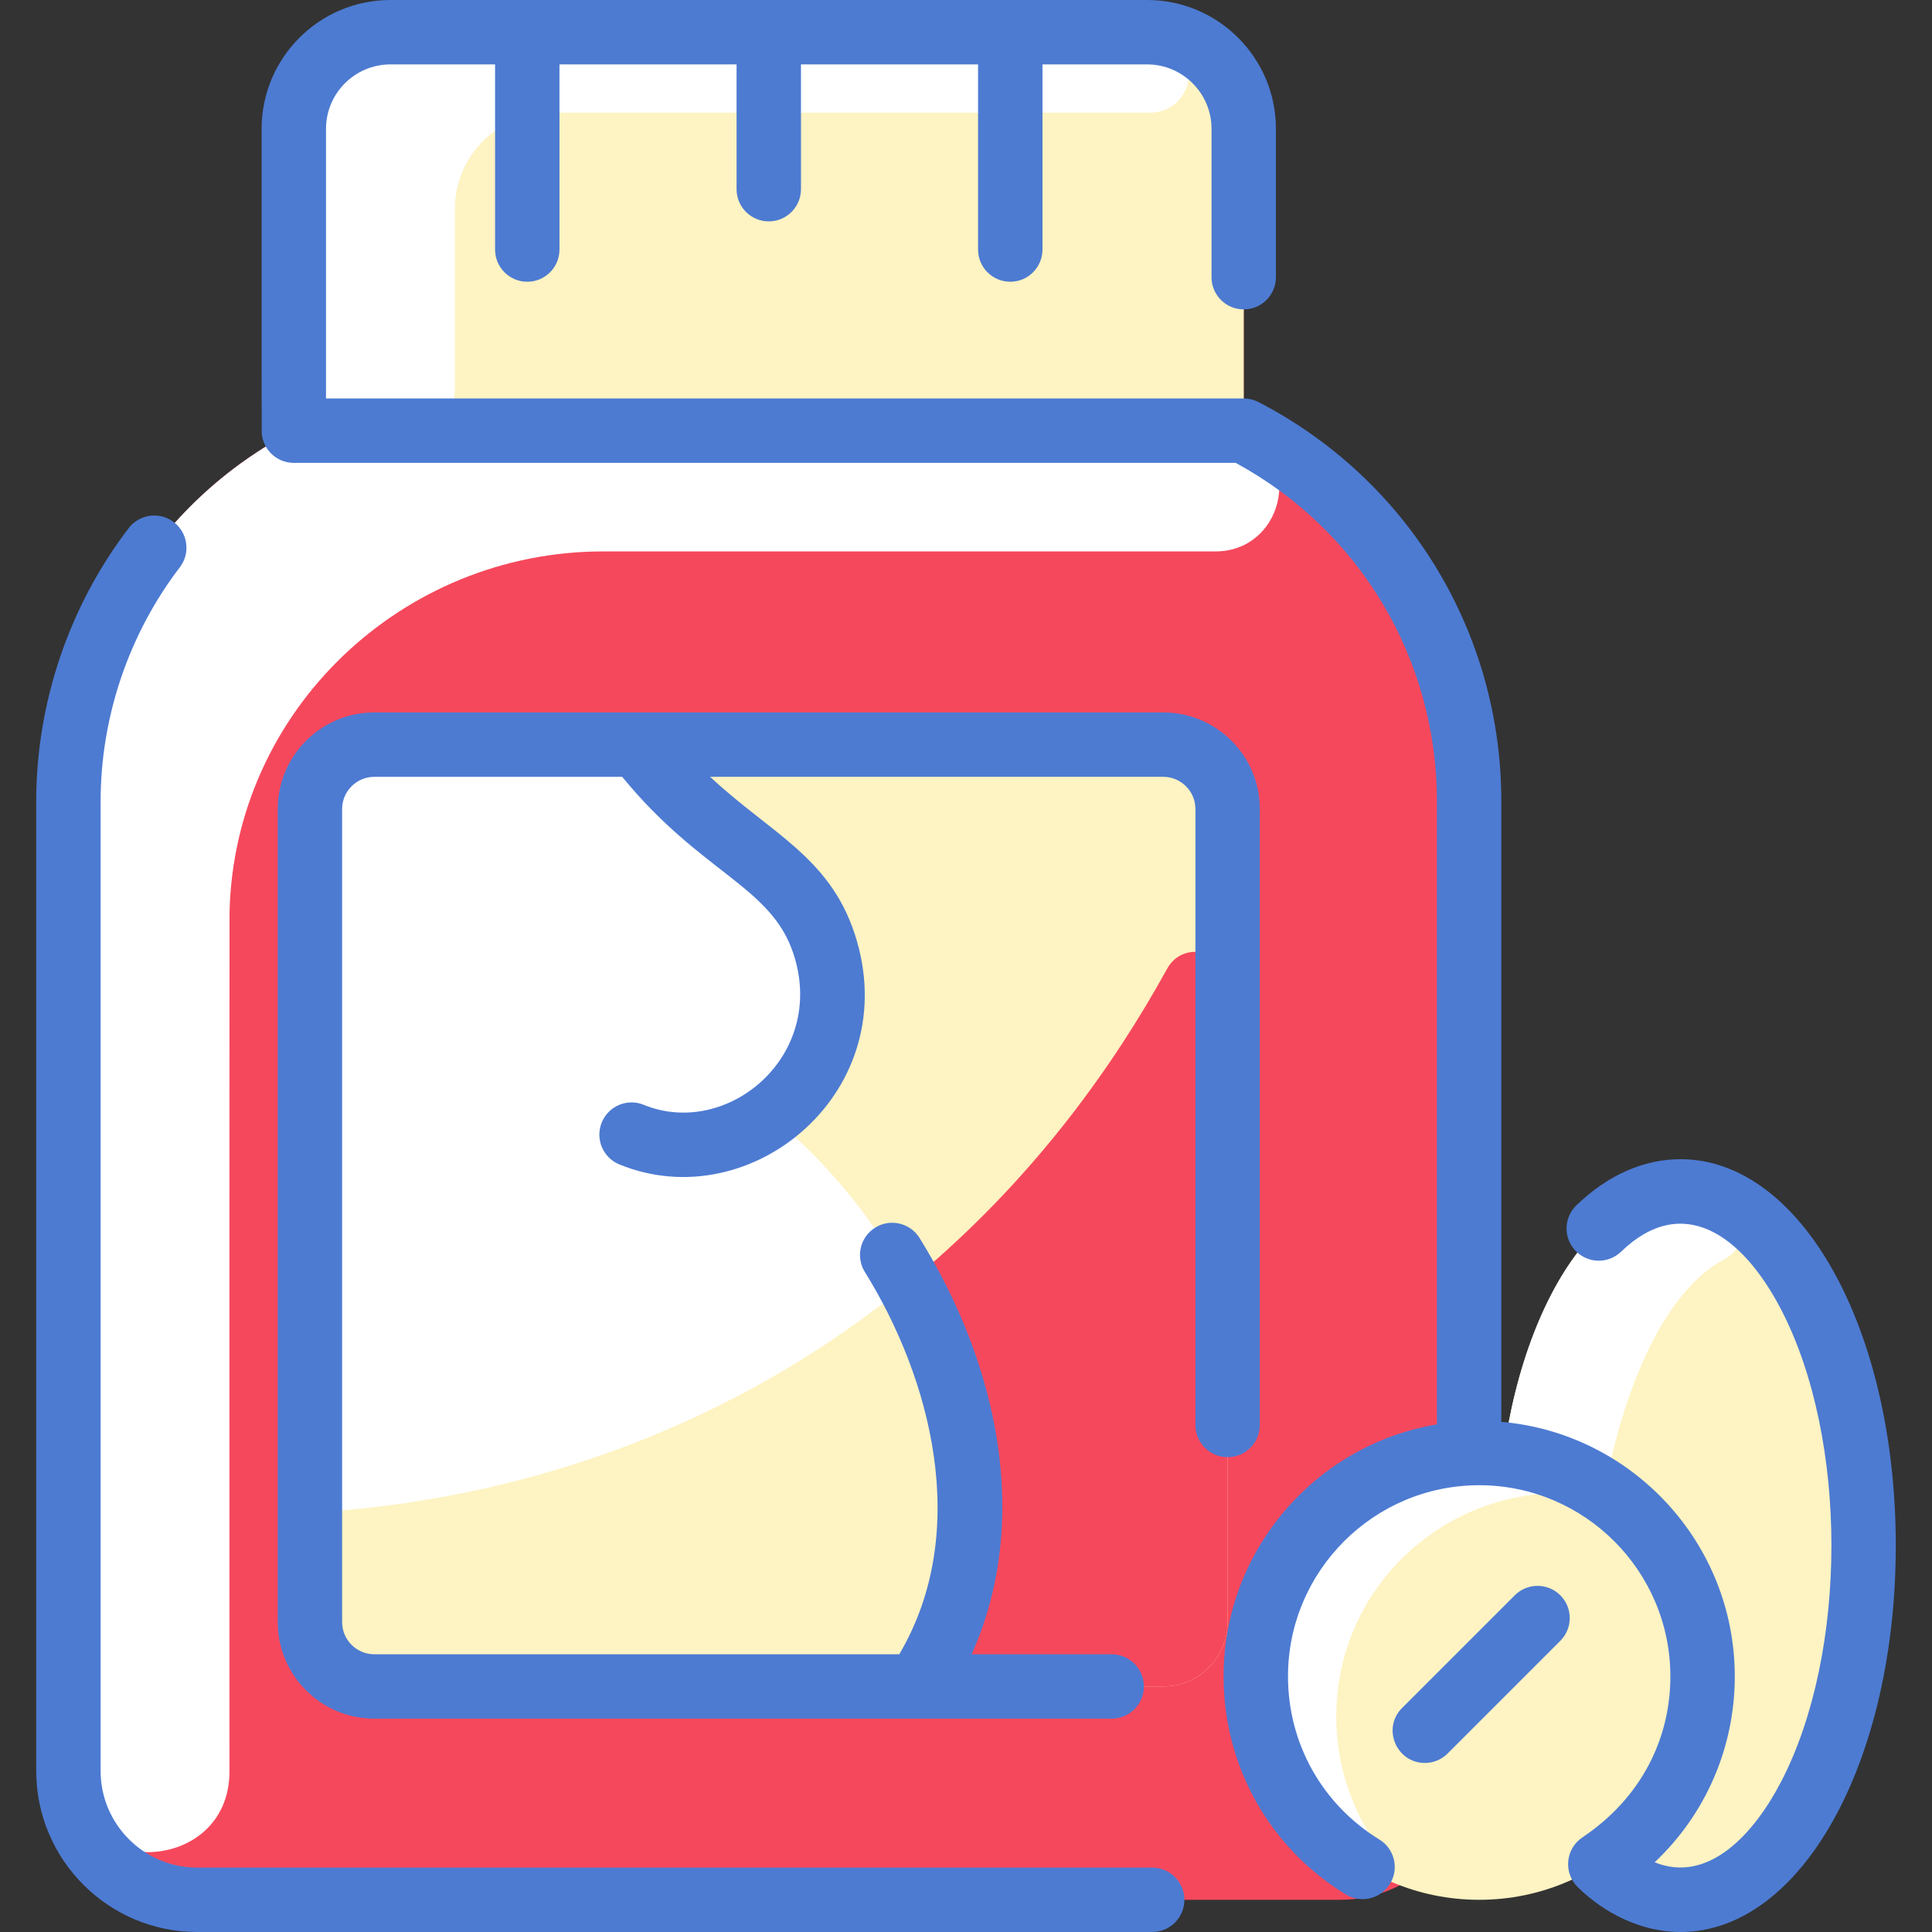
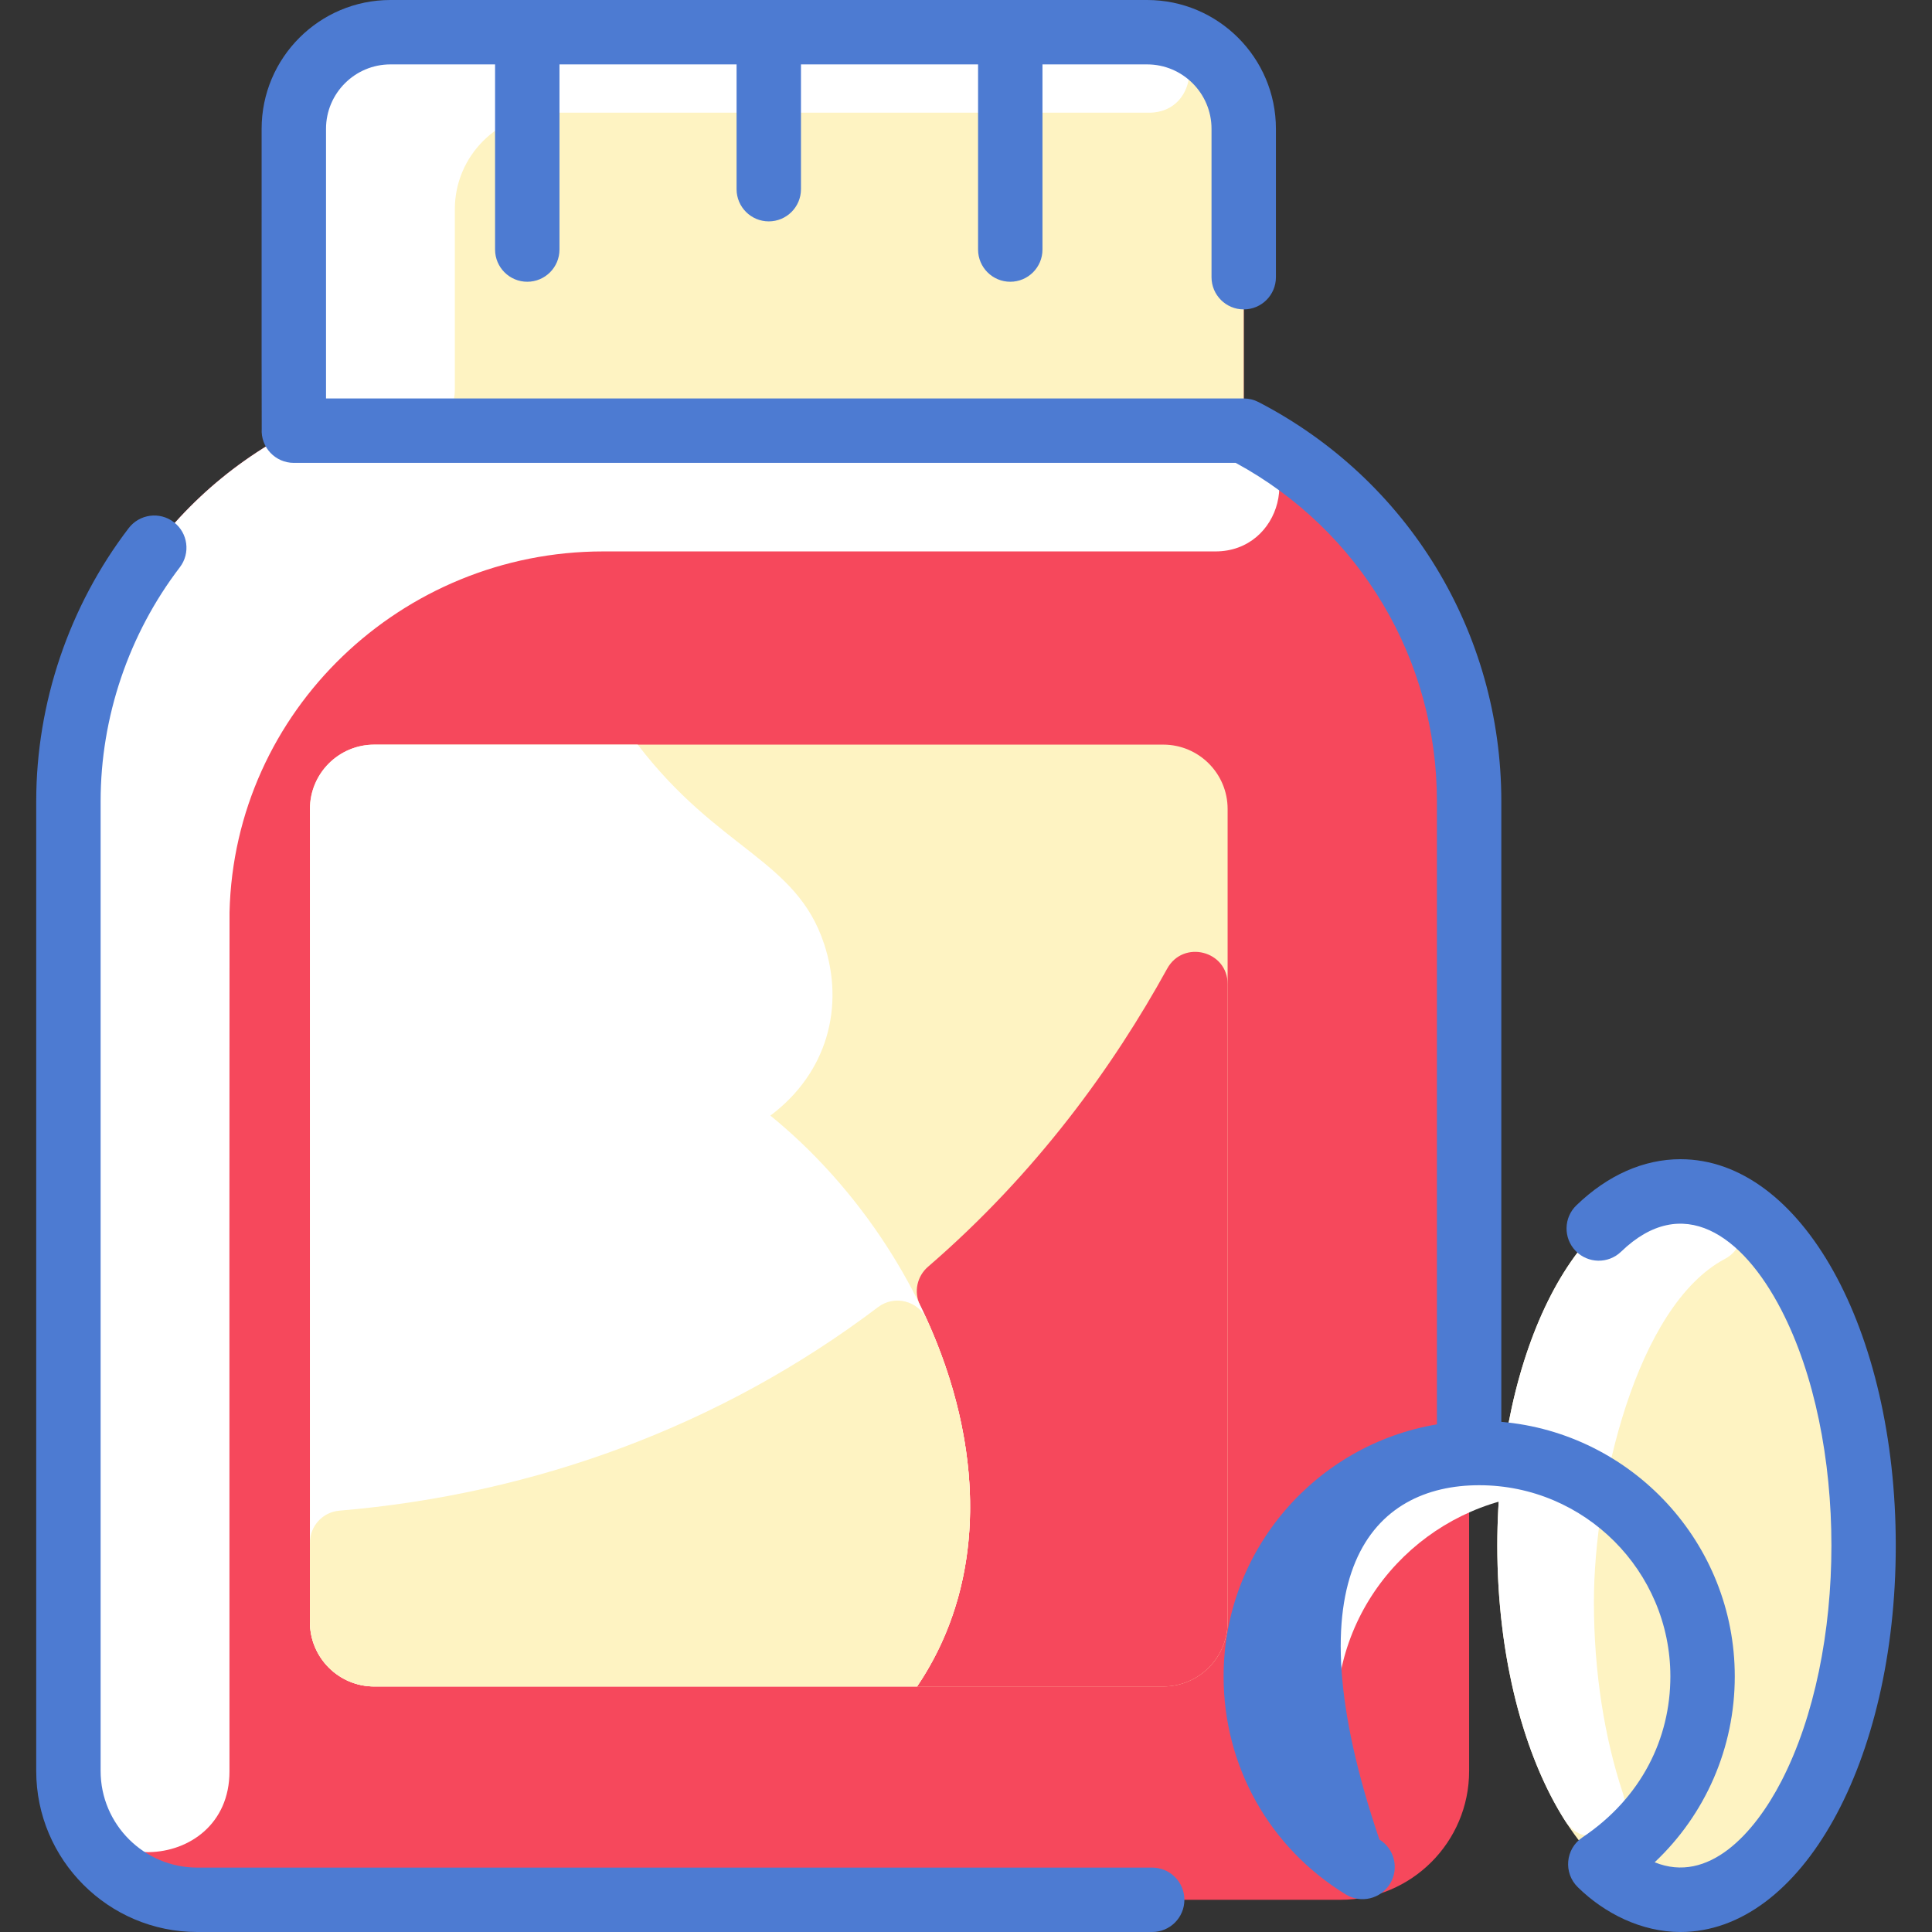
<svg xmlns="http://www.w3.org/2000/svg" width="512" height="512" viewBox="0 0 512 512" fill="none">
  <rect x="0" y="0" width="512" height="512" fill="#333333" stroke="none" />
  <g clip-path="url(#clip0_2680_417)">
    <path d="M329.599 114.133V34.133C329.599 20 318.133 8.533 303.999 8.533H103.466C89.333 8.533 77.866 20 77.866 34.133V114.133C41.173 133.131 18.133 171.008 18.133 212.331V469.333C18.133 488.181 33.418 503.467 52.266 503.467H355.199C374.047 503.467 389.333 488.181 389.333 469.333V212.331C389.333 171.008 366.293 133.131 329.599 114.133Z" fill="#F6485C" />
    <path d="M330.052 114.369C345.614 122.511 339.669 146.133 322.105 146.133H159.835C106.465 146.133 62.068 188.396 60.829 241.752C60.8 243.009 60.774 398.885 60.812 469.453C60.827 497.278 18.133 498.686 18.133 469.333V212.33C18.133 171.008 41.173 133.13 77.866 114.133C341.697 114.133 329.352 114.002 330.052 114.369Z" fill="white" />
    <path d="M329.601 34.133V114.133H77.867V34.133C77.867 20 89.334 8.533 103.467 8.533H304.001C318.134 8.533 329.601 20 329.601 34.133Z" fill="#FEF3C2" />
    <path d="M304.52 29.866H146.134C131.995 29.866 120.534 41.328 120.534 55.467V103.468C120.534 109.358 115.758 114.133 109.868 114.133H77.867V34.133C77.867 19.994 89.329 8.533 103.467 8.533C103.467 8.533 304.903 8.545 305.35 8.568C319.009 9.279 318.197 29.866 304.52 29.866Z" fill="white" />
    <path d="M308.266 197.333H99.2C89.77 197.333 82.133 204.971 82.133 214.4V429.867C82.133 439.296 89.77 446.934 99.2 446.934H308.266C317.695 446.934 325.333 439.296 325.333 429.867V214.4C325.333 204.971 317.695 197.333 308.266 197.333Z" fill="#FEF3C2" />
    <path d="M325.333 260.791V429.867C325.333 439.293 317.693 446.934 308.266 446.934H243.04C263.272 416.983 259.981 378.845 243.803 345.824C242.111 342.369 243.032 338.206 245.945 335.693C274.734 310.849 295.068 282.575 309.308 256.711C313.573 248.962 325.333 251.946 325.333 260.791Z" fill="#F6485C" />
    <path d="M243.039 446.934H99.2C89.77 446.934 82.133 439.296 82.133 429.867V214.4C82.133 204.971 89.77 197.333 99.2 197.333H169.002C190.431 225.355 211.039 227.798 218.378 250.091C223.934 266.838 219.173 284.392 204.159 295.648C248.007 331.232 275.148 399.401 243.039 446.934Z" fill="white" />
    <path d="M243.039 446.933H99.2C89.773 446.933 82.133 439.293 82.133 429.867V408.843C82.133 404.413 85.515 400.716 89.929 400.344C141.431 395.996 190.818 378.085 232.695 346.402C237.069 343.092 243.365 344.705 245.631 349.7C260.201 381.798 262.485 418.147 243.039 446.933Z" fill="#FEF3C2" />
    <path d="M445.334 503.467C472.138 503.467 493.867 461.441 493.867 409.6C493.867 357.759 472.138 315.733 445.334 315.733C418.53 315.733 396.801 357.759 396.801 409.6C396.801 461.441 418.53 503.467 445.334 503.467Z" fill="#FEF3C2" />
    <path d="M456.761 318.353C463.041 321.288 463.321 330.342 457.191 333.58C433.554 346.062 422.401 394.496 422.401 424.533C422.401 443.205 425.222 460.604 430.084 475.225C433.272 484.811 420.249 491.1 414.812 482.586C403.824 465.378 396.801 439.073 396.801 409.6C396.801 357.76 418.529 315.733 445.334 315.733C449.27 315.733 453.097 316.641 456.761 318.353Z" fill="white" />
-     <path d="M392.001 503.467C424.696 503.467 451.201 476.962 451.201 444.267C451.201 411.572 424.696 385.067 392.001 385.067C359.306 385.067 332.801 411.572 332.801 444.267C332.801 476.962 359.306 503.467 392.001 503.467Z" fill="#FEF3C2" />
    <path d="M354.133 454.933C354.133 466.423 357.405 477.148 363.069 486.226C365.57 490.236 360.776 494.793 356.968 491.993C341.6 480.696 331.89 462.156 332.866 441.407C334.648 403.541 371.877 376.352 409.11 387.577C413.605 388.933 412.974 395.519 408.296 395.918C378.818 398.435 354.133 423.076 354.133 454.933Z" fill="white" />
    <path d="M305.341 494.933H52.266C38.151 494.933 26.666 483.448 26.666 469.333V212.334C26.666 190.055 34.121 168.037 47.659 150.333C50.522 146.589 49.808 141.234 46.064 138.37C42.322 135.509 36.966 136.222 34.101 139.966C18.3 160.63 9.6 186.332 9.6 212.334V469.333C9.6 492.86 28.74 512 52.266 512H305.341C310.054 512 313.875 508.179 313.875 503.466C313.875 498.754 310.054 494.933 305.341 494.933Z" fill="#4D7BD2" />
-     <path d="M333.866 377.634V214.4C333.866 200.285 322.381 188.8 308.266 188.8H99.2C85.084 188.8 73.6 200.285 73.6 214.4V429.866C73.6 443.982 85.084 455.466 99.2 455.466H294.605C299.318 455.466 303.139 451.646 303.139 446.933C303.139 442.221 299.318 438.4 294.605 438.4H257.496C273.489 402.73 264.328 361.281 243.691 328.077C241.203 324.073 235.941 322.847 231.939 325.333C227.936 327.822 226.708 333.084 229.195 337.086C246.534 364.982 257.578 405.708 238.32 438.4H99.2C94.495 438.4 90.666 434.572 90.666 429.866V214.4C90.666 209.695 94.495 205.866 99.2 205.866H164.887C185.856 231.496 204.342 234.757 210.271 252.756C219.213 279.914 192.656 301.818 170.604 292.789C166.24 291.002 161.26 293.09 159.473 297.452C157.686 301.813 159.773 306.797 164.135 308.583C199.178 322.935 240.144 288.912 226.48 247.417C219.756 227.009 204.023 220.7 188.201 205.866H308.266C312.971 205.866 316.8 209.695 316.8 214.4V377.634C316.8 382.346 320.62 386.167 325.333 386.167C330.046 386.167 333.866 382.346 333.866 377.634Z" fill="#4D7BD2" />
-     <path d="M413.501 422.766C410.167 419.435 404.766 419.435 401.432 422.766L371.566 452.633C366.174 458.027 370.066 467.2 377.6 467.2C379.784 467.2 381.968 466.367 383.634 464.701L413.501 434.834C416.833 431.501 416.833 426.099 413.501 422.766Z" fill="#4D7BD2" />
-     <path d="M445.333 307.2C435.579 307.2 426.045 311.427 417.759 319.424C414.368 322.697 414.272 328.099 417.546 331.49C420.816 334.882 426.22 334.978 429.612 331.703C445.818 316.062 461.69 327.068 472.072 347.147C489.773 381.381 489.769 437.828 472.072 472.055C464.95 485.83 452.812 499.333 438.504 493.524C451.965 480.845 459.733 463.165 459.733 444.267C459.733 408.897 432.475 379.79 397.866 376.803V212.334C397.866 167.639 373.211 127.107 333.524 106.556C332.311 105.929 330.965 105.6 329.599 105.6H86.399V34.133C86.399 24.723 94.056 17.067 103.466 17.067H131.199V66.133C131.199 70.846 135.02 74.667 139.733 74.667C144.445 74.667 148.266 70.846 148.266 66.133V17.067H195.199V50.133C195.199 54.846 199.02 58.667 203.733 58.667C208.445 58.667 212.266 54.846 212.266 50.133V17.067H259.199V66.133C259.199 70.846 263.02 74.667 267.733 74.667C272.445 74.667 276.266 70.846 276.266 66.133V17.067H303.999C313.41 17.067 321.066 24.723 321.066 34.133V73.462C321.066 78.175 324.887 81.996 329.599 81.996C334.312 81.996 338.133 78.175 338.133 73.462V34.133C338.133 15.312 322.821 0 303.999 0H103.466C84.645 0 69.333 15.312 69.333 34.133C69.333 92.813 69.318 112.934 69.359 113.6C69.044 118.594 73.012 122.667 77.866 122.667H327.478C360.423 140.555 380.799 174.723 380.799 212.334V377.475C348.765 382.831 324.266 410.734 324.266 444.266C324.266 468.014 336.365 489.612 356.631 502.041C360.638 504.5 365.897 503.253 368.366 499.228C370.831 495.21 369.572 489.956 365.553 487.492C350.387 478.192 341.333 462.032 341.333 444.267C341.333 416.33 364.062 393.6 391.999 393.6C419.936 393.6 442.666 416.33 442.666 444.267C442.666 460.665 435.052 476.397 419.343 486.938C414.84 489.958 414.26 496.363 418.153 500.142C425.216 507.079 435.015 512 445.333 512C477.333 512 502.399 467.021 502.399 409.6C502.399 352.179 477.333 307.2 445.333 307.2Z" fill="#4D7BD2" />
+     <path d="M445.333 307.2C435.579 307.2 426.045 311.427 417.759 319.424C414.368 322.697 414.272 328.099 417.546 331.49C420.816 334.882 426.22 334.978 429.612 331.703C445.818 316.062 461.69 327.068 472.072 347.147C489.773 381.381 489.769 437.828 472.072 472.055C464.95 485.83 452.812 499.333 438.504 493.524C451.965 480.845 459.733 463.165 459.733 444.267C459.733 408.897 432.475 379.79 397.866 376.803V212.334C397.866 167.639 373.211 127.107 333.524 106.556C332.311 105.929 330.965 105.6 329.599 105.6H86.399V34.133C86.399 24.723 94.056 17.067 103.466 17.067H131.199V66.133C131.199 70.846 135.02 74.667 139.733 74.667C144.445 74.667 148.266 70.846 148.266 66.133V17.067H195.199V50.133C195.199 54.846 199.02 58.667 203.733 58.667C208.445 58.667 212.266 54.846 212.266 50.133V17.067H259.199V66.133C259.199 70.846 263.02 74.667 267.733 74.667C272.445 74.667 276.266 70.846 276.266 66.133V17.067H303.999C313.41 17.067 321.066 24.723 321.066 34.133V73.462C321.066 78.175 324.887 81.996 329.599 81.996C334.312 81.996 338.133 78.175 338.133 73.462V34.133C338.133 15.312 322.821 0 303.999 0H103.466C84.645 0 69.333 15.312 69.333 34.133C69.333 92.813 69.318 112.934 69.359 113.6C69.044 118.594 73.012 122.667 77.866 122.667H327.478C360.423 140.555 380.799 174.723 380.799 212.334V377.475C348.765 382.831 324.266 410.734 324.266 444.266C324.266 468.014 336.365 489.612 356.631 502.041C360.638 504.5 365.897 503.253 368.366 499.228C370.831 495.21 369.572 489.956 365.553 487.492C341.333 416.33 364.062 393.6 391.999 393.6C419.936 393.6 442.666 416.33 442.666 444.267C442.666 460.665 435.052 476.397 419.343 486.938C414.84 489.958 414.26 496.363 418.153 500.142C425.216 507.079 435.015 512 445.333 512C477.333 512 502.399 467.021 502.399 409.6C502.399 352.179 477.333 307.2 445.333 307.2Z" fill="#4D7BD2" />
  </g>
  <defs>
    <clipPath id="clip0_2680_417">
      <rect width="512" height="512" fill="white" />
    </clipPath>
  </defs>
</svg>